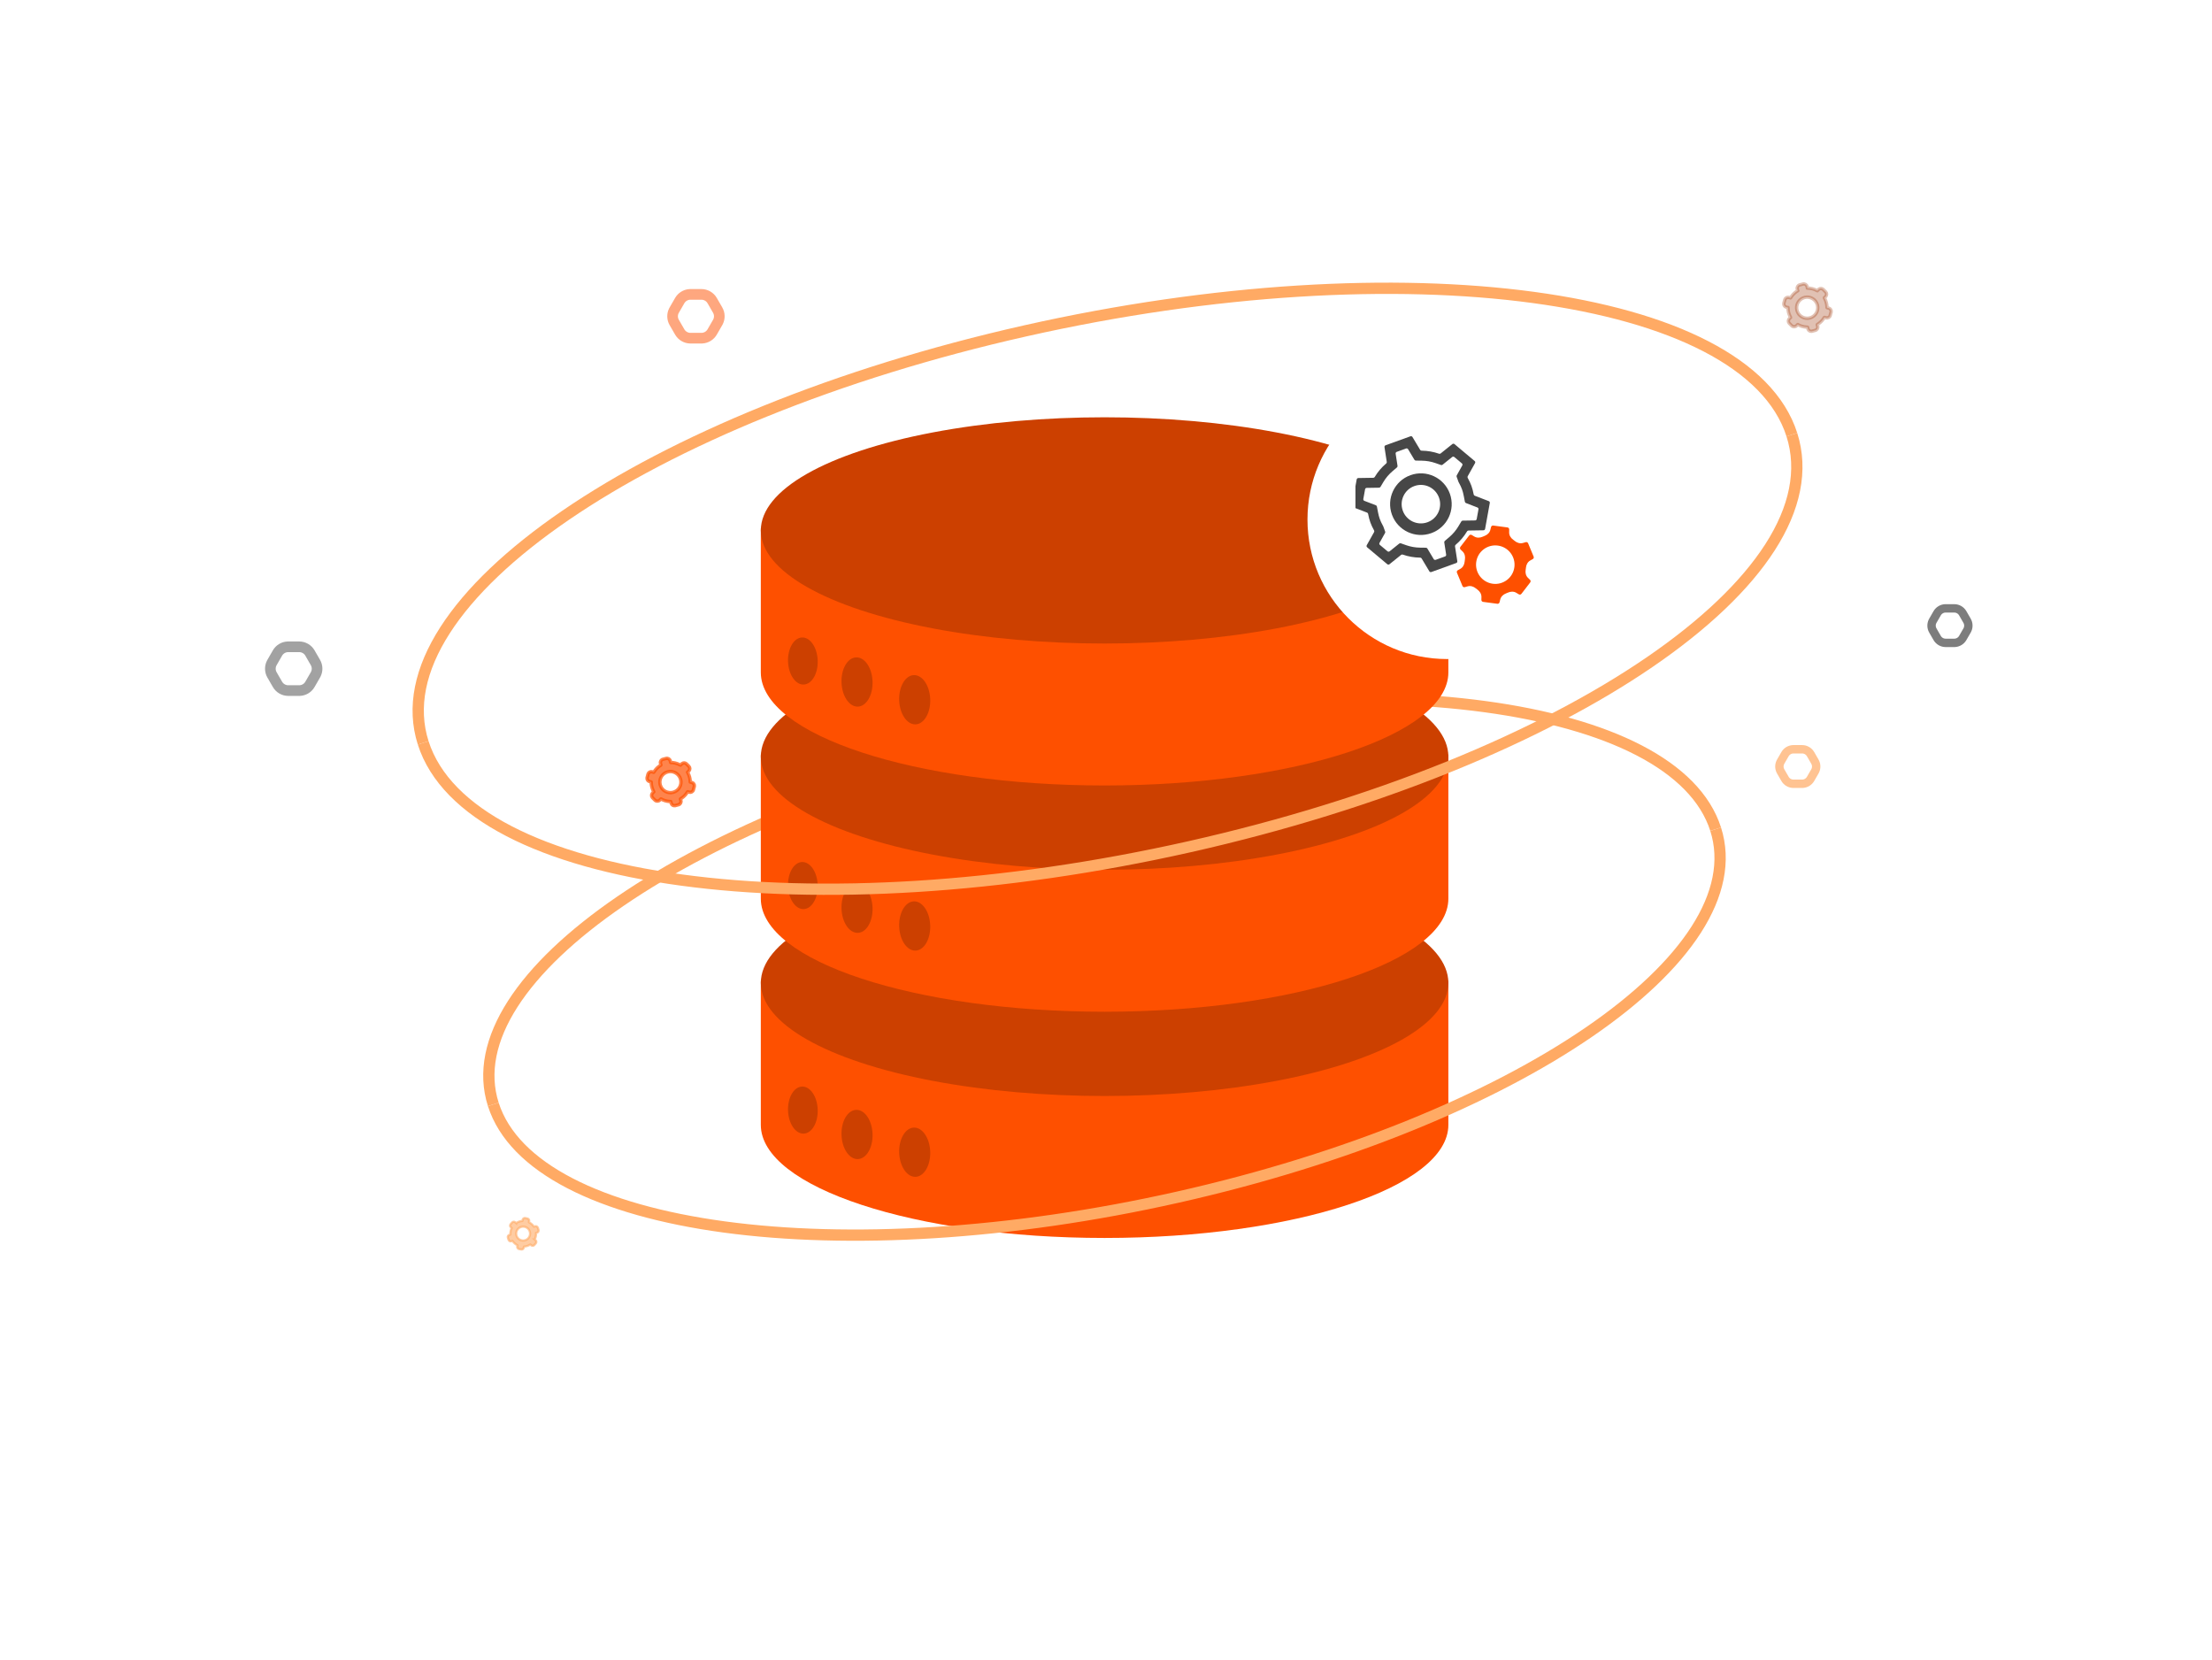
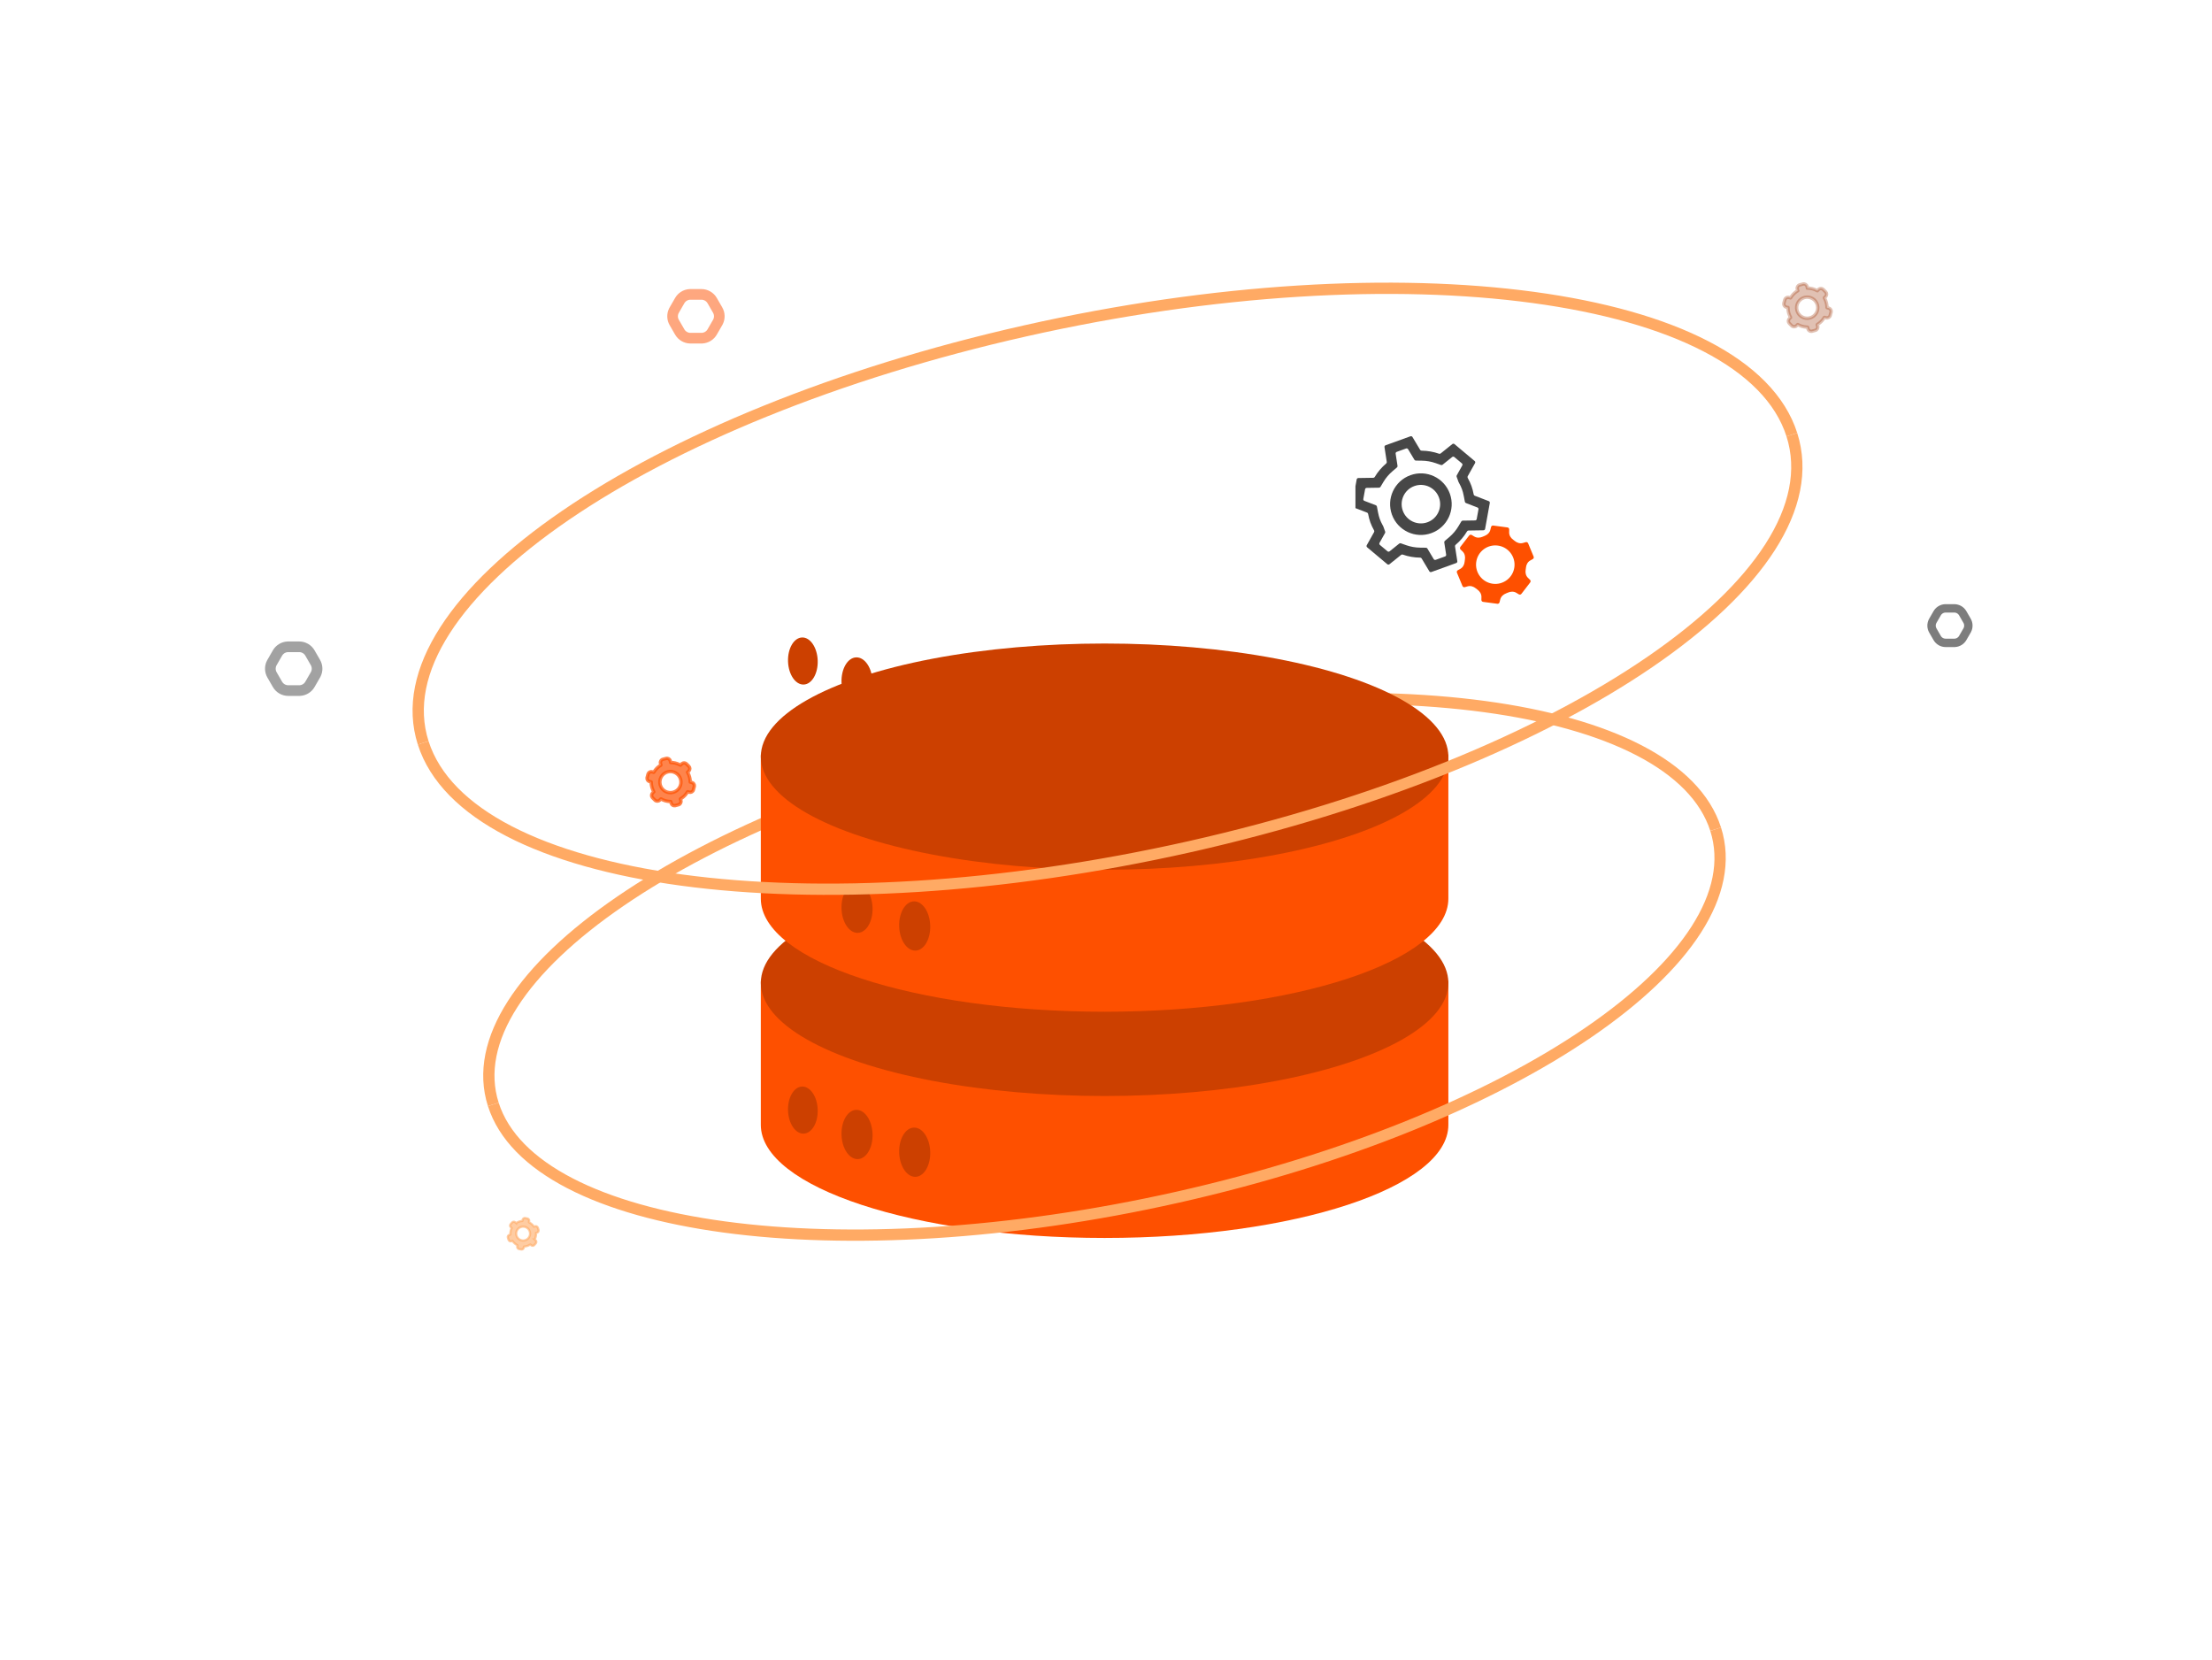
<svg xmlns="http://www.w3.org/2000/svg" width="785" height="589" viewBox="0 0 785 589" fill="none">
-   <path opacity="0.7" d="M633.468 267.619C634.049 266.612 635.093 265.967 636.244 265.89L636.475 265.883L639.534 265.883C640.775 265.883 641.922 266.545 642.542 267.619L644.071 270.268C644.653 271.276 644.689 272.502 644.18 273.537L644.071 273.741L642.542 276.39C641.96 277.398 640.916 278.043 639.766 278.119L639.534 278.127L636.475 278.127C635.234 278.127 634.088 277.465 633.468 276.39L631.938 273.741C631.357 272.734 631.32 271.507 631.829 270.472L631.938 270.268L633.468 267.619Z" stroke="#FFAA64" stroke-width="2.977" />
  <path opacity="0.7" d="M687.468 217.619C688.049 216.612 689.093 215.967 690.244 215.89L690.475 215.883L693.534 215.883C694.775 215.883 695.922 216.545 696.542 217.619L698.071 220.268C698.653 221.276 698.689 222.502 698.18 223.537L698.071 223.741L696.542 226.39C695.96 227.398 694.916 228.043 693.766 228.119L693.534 228.127L690.475 228.127C689.234 228.127 688.088 227.465 687.468 226.39L685.938 223.741C685.357 222.734 685.32 221.507 685.829 220.472L685.938 220.268L687.468 217.619Z" stroke="#474747" stroke-width="2.977" />
  <path opacity="0.5" d="M241.222 106.669C241.96 105.39 243.285 104.572 244.745 104.475L245.038 104.465L248.921 104.465C250.495 104.465 251.951 105.305 252.738 106.668L254.679 110.03C255.417 111.308 255.463 112.866 254.818 114.179L254.679 114.438L252.738 117.801C252 119.079 250.675 119.896 249.215 119.994L248.921 120.004L245.039 120.004C243.465 120.004 242.009 119.163 241.222 117.8L239.281 114.438C238.543 113.16 238.497 111.603 239.143 110.29L239.281 110.031L241.222 106.669Z" stroke="#FE5000" stroke-width="3.778" />
  <path opacity="0.5" d="M98.476 231.722C99.214 230.444 100.54 229.626 102 229.529L102.293 229.519L106.175 229.519C107.75 229.519 109.205 230.359 109.992 231.722L111.933 235.084C112.671 236.362 112.718 237.919 112.072 239.232L111.933 239.492L109.992 242.854C109.254 244.132 107.929 244.95 106.469 245.047L106.175 245.058L102.293 245.057C100.719 245.057 99.263 244.217 98.476 242.853L96.535 239.492C95.797 238.213 95.751 236.657 96.397 235.344L96.536 235.084L98.476 231.722Z" stroke="#474747" stroke-width="3.778" />
  <path d="M635.899 154.247C619.781 103.702 497.984 87.209 363.858 117.408C229.731 147.608 134.066 213.064 150.183 263.609" stroke="#FFAA64" stroke-width="4" />
  <path d="M608.855 294.237C594.46 249.095 485.684 234.365 365.895 261.336C246.107 288.307 160.669 346.766 175.064 391.908" stroke="#FFAA64" stroke-width="4" />
  <path d="M391.999 439.299C459.377 439.299 513.998 421.327 513.998 399.158V347.997H270V399.158C270 421.327 324.621 439.299 391.999 439.299Z" fill="#FE5000" />
  <ellipse cx="392.001" cy="348.784" rx="121.999" ry="40.142" fill="#CC4000" />
  <ellipse cx="284.924" cy="393.926" rx="5.267" ry="8.357" transform="rotate(-1.993 284.924 393.926)" fill="#CC4000" />
  <ellipse cx="304.145" cy="402.576" rx="5.51" ry="8.742" transform="rotate(-1.993 304.145 402.576)" fill="#CC4000" />
  <ellipse cx="324.611" cy="408.872" rx="5.51" ry="8.742" transform="rotate(-1.993 324.611 408.872)" fill="#CC4000" />
  <path d="M391.999 359.018C459.377 359.018 513.998 341.046 513.998 318.876V267.716H270V318.876C270 341.046 324.621 359.018 391.999 359.018Z" fill="#FE5000" />
  <ellipse cx="392.001" cy="268.502" rx="121.999" ry="40.142" fill="#CC4000" />
-   <ellipse cx="284.924" cy="314.247" rx="5.267" ry="8.357" transform="rotate(-1.993 284.924 314.247)" fill="#CC4000" />
  <ellipse cx="304.145" cy="322.294" rx="5.51" ry="8.742" transform="rotate(-1.993 304.145 322.294)" fill="#CC4000" />
  <ellipse cx="324.611" cy="328.591" rx="5.51" ry="8.742" transform="rotate(-1.993 324.611 328.591)" fill="#CC4000" />
-   <path d="M391.999 278.734C459.377 278.734 513.998 260.762 513.998 238.593V187.432H270V238.593C270 260.762 324.621 278.734 391.999 278.734Z" fill="#FE5000" />
-   <ellipse cx="392.001" cy="188.219" rx="121.999" ry="40.142" fill="#CC4000" />
  <ellipse cx="284.924" cy="234.566" rx="5.267" ry="8.357" transform="rotate(-1.993 284.924 234.566)" fill="#CC4000" />
  <ellipse cx="304.145" cy="242.01" rx="5.51" ry="8.742" transform="rotate(-1.993 304.145 242.01)" fill="#CC4000" />
  <ellipse cx="324.611" cy="248.308" rx="5.51" ry="8.742" transform="rotate(-1.993 324.611 248.308)" fill="#CC4000" />
  <path d="M635.899 154.247C652.016 204.792 556.351 270.248 422.224 300.448C288.098 330.647 166.301 314.154 150.183 263.609" stroke="#FFAA64" stroke-width="4" />
  <path d="M608.855 294.237C623.249 339.378 537.811 397.837 418.023 424.808C298.235 451.779 189.458 437.049 175.064 391.908" stroke="#FFAA64" stroke-width="4" />
  <g filter="url(#filter0_d_995_53683)">
    <circle cx="513.5" cy="176.5" r="49.5" fill="white" />
    <g clip-path="url(#clip0_995_53683)">
      <path fill-rule="evenodd" clip-rule="evenodd" d="M491.329 150.793C491.286 150.514 491.448 150.243 491.715 150.146L500.546 146.957C500.812 146.861 501.11 146.966 501.255 147.208L503.993 151.776C504.099 151.952 504.288 152.06 504.494 152.063L504.56 152.064C506.657 152.089 508.706 152.447 510.631 153.123L510.693 153.145C510.887 153.213 511.102 153.176 511.263 153.047L515.412 149.715C515.633 149.537 515.949 149.54 516.166 149.722L523.334 155.735C523.551 155.917 523.608 156.227 523.469 156.474L520.868 161.127C520.785 161.276 520.77 161.454 520.828 161.615L520.852 161.68C520.862 161.709 520.875 161.738 520.89 161.765L520.894 161.773C521.434 162.748 521.862 163.664 522.187 164.562C522.513 165.466 522.768 166.444 522.977 167.539L522.989 167.603C523.027 167.803 523.166 167.969 523.356 168.043L528.336 169.966C528.6 170.068 528.754 170.342 528.704 170.62L527.037 179.824C526.987 180.102 526.745 180.307 526.462 180.311L521.133 180.396C520.927 180.399 520.737 180.509 520.631 180.686L520.597 180.743C519.551 182.498 518.21 184.08 516.613 185.439L516.563 185.482C516.406 185.615 516.33 185.82 516.361 186.022L517.174 191.286C517.217 191.565 517.055 191.836 516.788 191.932L507.957 195.122C507.691 195.218 507.393 195.113 507.248 194.87L504.509 190.302C504.404 190.127 504.215 190.018 504.009 190.016L503.943 190.015C501.846 189.989 499.797 189.632 497.872 188.956L497.81 188.934C497.616 188.866 497.401 188.903 497.24 189.031L493.091 192.364C492.87 192.541 492.554 192.538 492.337 192.357L485.169 186.344C484.953 186.162 484.896 185.852 485.035 185.605L487.637 180.958C487.721 180.809 487.735 180.631 487.677 180.47L487.654 180.404C487.643 180.375 487.63 180.347 487.615 180.32L487.611 180.312C487.072 179.336 486.643 178.421 486.316 177.517C485.99 176.612 485.734 175.634 485.526 174.539L485.514 174.475C485.476 174.275 485.337 174.109 485.146 174.036L480.164 172.12C479.9 172.018 479.745 171.743 479.796 171.465L481.466 162.255C481.516 161.976 481.757 161.772 482.041 161.767L487.37 161.683C487.576 161.679 487.766 161.57 487.872 161.393L487.905 161.336C488.948 159.588 490.293 157.999 491.89 156.64L491.94 156.597C492.097 156.463 492.173 156.259 492.142 156.057L491.329 150.793ZM495.675 152.483C495.408 152.579 495.247 152.85 495.29 153.129L495.958 157.462C495.99 157.665 495.913 157.869 495.757 158.002L494.195 159.332C492.891 160.442 491.8 161.734 490.961 163.141L489.909 164.905C489.803 165.082 489.613 165.192 489.407 165.195L485.019 165.265C484.736 165.269 484.494 165.474 484.444 165.752L483.817 169.209C483.766 169.487 483.921 169.762 484.185 169.863L488.273 171.435C488.463 171.509 488.602 171.675 488.641 171.875L489.02 173.869C489.202 174.825 489.413 175.617 489.663 176.308C489.913 176.999 490.256 177.743 490.727 178.594L490.867 178.848C490.882 178.875 490.895 178.903 490.905 178.932L491.572 180.779C491.63 180.94 491.615 181.118 491.532 181.267L489.57 184.77C489.431 185.017 489.488 185.327 489.705 185.509L492.394 187.765C492.611 187.947 492.927 187.95 493.148 187.772L496.561 185.031C496.721 184.902 496.937 184.865 497.131 184.934L499.063 185.612C500.612 186.157 502.276 186.45 503.996 186.471L506.047 186.496C506.253 186.498 506.442 186.606 506.547 186.782L508.801 190.543C508.947 190.785 509.244 190.89 509.511 190.794L512.828 189.596C513.095 189.5 513.256 189.228 513.213 188.949L512.545 184.616C512.513 184.414 512.59 184.209 512.746 184.076L514.308 182.747C515.614 181.635 516.699 180.351 517.541 178.939L518.593 177.174C518.699 176.997 518.889 176.887 519.095 176.883L523.483 176.814C523.767 176.809 524.008 176.605 524.058 176.326L524.684 172.872C524.734 172.594 524.58 172.32 524.316 172.218L520.229 170.64C520.038 170.566 519.9 170.4 519.862 170.2L519.483 168.209C519.301 167.254 519.09 166.462 518.84 165.771C518.593 165.086 518.249 164.342 517.778 163.49L517.638 163.237C517.623 163.21 517.611 163.181 517.6 163.152L516.934 161.307C516.876 161.146 516.89 160.969 516.974 160.819L518.936 157.31C519.074 157.063 519.017 156.753 518.8 156.571L516.109 154.313C515.892 154.132 515.576 154.129 515.355 154.306L511.942 157.047C511.782 157.176 511.566 157.213 511.372 157.145L509.44 156.466C507.891 155.922 506.227 155.629 504.507 155.608L502.456 155.583C502.25 155.581 502.061 155.472 501.956 155.296L499.702 151.536C499.556 151.294 499.259 151.188 498.992 151.285L495.675 152.483Z" fill="#474747" />
      <path fill-rule="evenodd" clip-rule="evenodd" d="M506.572 177.464C510.12 176.183 511.958 172.267 510.677 168.719C509.395 165.171 505.48 163.333 501.931 164.614C498.383 165.896 496.545 169.811 497.826 173.36C499.108 176.908 503.023 178.746 506.572 177.464ZM507.964 181.319C513.642 179.269 516.582 173.004 514.532 167.327C512.481 161.649 506.216 158.709 500.539 160.759C494.861 162.81 491.921 169.074 493.971 174.752C496.022 180.43 502.287 183.37 507.964 181.319Z" fill="#474747" />
      <path fill-rule="evenodd" clip-rule="evenodd" d="M529.153 179.145C529.242 178.805 529.565 178.582 529.918 178.629L534.983 179.301C535.336 179.348 535.59 179.647 535.587 179.999L535.569 181.064C535.551 182.115 536.158 183.06 537.011 183.675C537.201 183.812 537.386 183.955 537.567 184.103C538.373 184.767 539.435 185.103 540.44 184.817L541.483 184.521C541.818 184.429 542.168 184.605 542.304 184.931L544.261 189.656C544.397 189.983 544.262 190.352 543.959 190.527L543.055 191.029C542.139 191.537 541.629 192.528 541.531 193.57C541.519 193.695 541.505 193.821 541.488 193.947C541.472 194.072 541.453 194.197 541.431 194.321C541.254 195.353 541.488 196.442 542.24 197.172L542.982 197.892C543.23 198.133 543.256 198.531 543.046 198.812L539.925 202.863C539.708 203.143 539.325 203.221 539.025 203.045L538.095 202.486C537.2 201.948 536.087 201.996 535.135 202.427C534.923 202.523 534.706 202.613 534.487 202.695C533.503 203.066 532.671 203.82 532.414 204.84L532.153 205.873C532.065 206.213 531.741 206.435 531.389 206.389L526.324 205.716C525.971 205.67 525.717 205.37 525.72 205.019L525.738 203.954C525.756 202.902 525.149 201.958 524.295 201.344C524.105 201.208 523.92 201.066 523.74 200.918C522.932 200.254 521.87 199.913 520.863 200.197L519.825 200.49C519.49 200.582 519.139 200.413 519.003 200.086L517.045 195.362C516.909 195.035 517.044 194.665 517.348 194.49L518.252 193.989C519.168 193.481 519.678 192.49 519.776 191.447C519.788 191.322 519.802 191.197 519.818 191.071C519.835 190.945 519.854 190.821 519.875 190.697C520.053 189.665 519.819 188.575 519.067 187.846L518.325 187.126C518.078 186.878 518.051 186.487 518.26 186.206L521.382 182.155C521.599 181.875 521.982 181.797 522.282 181.973L523.212 182.531C524.107 183.069 525.219 183.021 526.171 182.591C526.384 182.495 526.6 182.405 526.82 182.322C527.804 181.951 528.636 181.198 528.893 180.178L529.153 179.145ZM529.755 199.281C533.495 199.777 536.929 197.147 537.425 193.407C537.921 189.667 535.292 186.233 531.552 185.737C527.812 185.241 524.378 187.87 523.881 191.61C523.385 195.35 526.015 198.784 529.755 199.281Z" fill="#FE5000" />
    </g>
  </g>
  <path opacity="0.6" d="M183.145 434.009C183.145 434.009 183.146 434.008 183.149 434.008C183.155 434.009 183.164 434.007 183.173 434.001L183.42 433.851C183.672 433.707 183.942 433.586 184.227 433.49C184.607 433.363 184.992 433.288 185.375 433.263L185.399 433.254L185.4 433.252L185.48 432.861L185.5 432.783C185.61 432.428 185.957 432.198 186.327 432.234L186.406 432.246L187.171 432.401L187.249 432.422C187.604 432.532 187.833 432.878 187.797 433.247L187.786 433.327L187.706 433.719L187.707 433.722C187.71 433.728 187.715 433.735 187.725 433.74L187.981 433.879C188.566 434.221 189.078 434.695 189.466 435.276L189.486 435.293L189.488 435.293L189.867 435.166L189.945 435.145C190.333 435.057 190.732 435.276 190.862 435.661L191.11 436.401C191.248 436.812 191.026 437.257 190.615 437.395L190.238 437.522C190.238 437.522 190.237 437.523 190.235 437.525L190.23 437.55C190.27 438.248 190.148 438.934 189.887 439.56L189.767 439.825C189.762 439.835 189.762 439.845 189.763 439.85C189.763 439.852 189.764 439.853 189.764 439.853L189.763 439.853L190.064 440.118L190.121 440.174C190.374 440.447 190.399 440.862 190.182 441.164L190.133 441.227L189.616 441.812C189.347 442.116 188.893 442.163 188.57 441.931L188.507 441.881L188.207 441.616L188.205 441.616L188.181 441.624C187.86 441.834 187.507 442.007 187.127 442.135C186.842 442.23 186.554 442.296 186.266 442.334L185.979 442.362C185.968 442.363 185.96 442.367 185.955 442.371C185.954 442.372 185.952 442.372 185.952 442.373L185.873 442.765C185.792 443.163 185.423 443.43 185.027 443.391L184.948 443.378L184.183 443.224C183.758 443.138 183.483 442.723 183.569 442.298L183.648 441.906C183.648 441.906 183.648 441.905 183.647 441.903L183.629 441.885C183.023 441.581 182.485 441.142 182.062 440.592L181.888 440.349C181.882 440.34 181.873 440.335 181.868 440.332C181.865 440.332 181.864 440.332 181.864 440.332L181.487 440.458C181.075 440.596 180.63 440.375 180.492 439.964L180.244 439.224C180.106 438.813 180.327 438.367 180.739 438.229L181.118 438.101L181.119 438.1C181.122 438.095 181.125 438.086 181.125 438.075L181.117 437.776C181.123 437.083 181.288 436.408 181.587 435.8L181.591 435.775C181.59 435.772 181.59 435.771 181.59 435.771L181.29 435.507C180.965 435.22 180.935 434.723 181.222 434.398L181.738 433.812L181.794 433.755C182.067 433.503 182.482 433.477 182.784 433.694L182.846 433.744L183.145 434.009ZM184.869 435.406C183.577 435.839 182.881 437.238 183.315 438.53C183.749 439.823 185.147 440.519 186.44 440.085C187.732 439.651 188.428 438.252 187.994 436.96C187.561 435.668 186.162 434.972 184.869 435.406Z" fill="#FFAA64" stroke="#FFAA64" stroke-width="0.79" />
  <path opacity="0.3" d="M637.724 110.162C638.26 112.161 640.314 113.347 642.313 112.811C644.313 112.276 645.499 110.221 644.963 108.222C644.427 106.223 642.373 105.037 640.374 105.573C638.375 106.108 637.189 108.163 637.724 110.162ZM637.831 102.564C637.661 101.928 638.038 101.274 638.674 101.103L639.819 100.797C640.455 100.626 641.109 101.004 641.279 101.64L641.437 102.226C641.437 102.227 641.439 102.227 641.44 102.228L641.478 102.24C642.539 102.244 643.568 102.494 644.493 102.947L644.883 103.154C644.897 103.162 644.911 103.164 644.92 103.163C644.922 103.163 644.923 103.163 644.924 103.162L645.354 102.733L645.445 102.651C645.882 102.294 646.513 102.294 646.95 102.65L647.041 102.732L647.879 103.571C648.316 104.007 648.343 104.698 647.961 105.166L647.879 105.257L647.45 105.686C647.45 105.687 647.449 105.688 647.449 105.69L647.458 105.728C647.747 106.234 647.976 106.785 648.133 107.373C648.252 107.813 648.325 108.256 648.355 108.695L648.371 109.134C648.371 109.151 648.377 109.164 648.382 109.171C648.383 109.173 648.384 109.174 648.385 109.175L648.971 109.332C649.567 109.492 649.936 110.076 649.84 110.672L649.814 110.792L649.507 111.937C649.337 112.573 648.683 112.951 648.047 112.78L647.459 112.624C647.458 112.624 647.457 112.624 647.455 112.625L647.428 112.651C646.909 113.54 646.192 114.316 645.319 114.905L644.936 115.145C644.921 115.153 644.913 115.165 644.909 115.173C644.908 115.175 644.907 115.177 644.907 115.178L645.064 115.764C645.234 116.4 644.857 117.053 644.221 117.224L643.076 117.531L642.956 117.557C642.36 117.653 641.775 117.284 641.615 116.688L641.459 116.103C641.458 116.102 641.457 116.101 641.454 116.099C641.447 116.094 641.434 116.088 641.417 116.088L640.965 116.071C639.914 115.998 638.906 115.685 638.012 115.174L637.975 115.165C637.971 115.165 637.969 115.166 637.969 115.166L637.54 115.596C637.075 116.061 636.32 116.061 635.854 115.596L635.016 114.758L634.934 114.666C634.577 114.229 634.578 113.599 634.934 113.162L635.016 113.071L635.444 112.642C635.444 112.641 635.444 112.64 635.445 112.638C635.446 112.629 635.444 112.615 635.436 112.6L635.231 112.212C635.037 111.816 634.879 111.397 634.76 110.956C634.603 110.368 634.526 109.776 634.523 109.194L634.512 109.156C634.511 109.155 634.51 109.154 634.509 109.154L633.924 108.996L633.808 108.959C633.28 108.758 632.965 108.212 633.055 107.655L633.081 107.536L633.387 106.39L633.425 106.274C633.626 105.747 634.171 105.432 634.728 105.522L634.848 105.548L635.434 105.705L635.44 105.704C635.448 105.7 635.459 105.691 635.467 105.677L635.702 105.303C636.276 104.448 637.042 103.717 637.959 103.182L637.986 103.154C637.987 103.152 637.988 103.15 637.988 103.15L637.831 102.564Z" fill="#993000" stroke="#993000" stroke-width="1.199" />
  <path opacity="0.7" d="M234.297 278.501C234.833 280.5 236.887 281.686 238.886 281.15C240.885 280.615 242.072 278.56 241.536 276.561C241 274.562 238.946 273.376 236.947 273.912C234.948 274.447 233.762 276.502 234.297 278.501ZM234.404 270.903C234.233 270.267 234.611 269.613 235.247 269.443L236.392 269.136C237.028 268.965 237.682 269.343 237.852 269.979L238.009 270.566C238.01 270.566 238.012 270.567 238.013 270.568L238.05 270.579C239.112 270.583 240.141 270.833 241.066 271.286L241.456 271.493C241.47 271.501 241.484 271.503 241.493 271.503C241.494 271.502 241.496 271.502 241.497 271.502L241.927 271.072L242.018 270.99C242.455 270.633 243.086 270.633 243.523 270.989L243.613 271.071L244.452 271.91C244.888 272.346 244.916 273.037 244.534 273.505L244.452 273.596L244.023 274.025C244.023 274.026 244.022 274.027 244.022 274.029L244.031 274.067C244.32 274.573 244.549 275.124 244.706 275.712C244.824 276.152 244.898 276.595 244.928 277.034L244.944 277.473C244.944 277.49 244.949 277.503 244.955 277.51C244.956 277.512 244.957 277.513 244.958 277.514L245.544 277.671C246.14 277.831 246.509 278.415 246.412 279.011L246.387 279.132L246.08 280.276C245.91 280.912 245.256 281.29 244.62 281.12L244.032 280.963C244.031 280.963 244.029 280.963 244.028 280.964L244.001 280.99C243.482 281.88 242.765 282.655 241.892 283.244L241.508 283.484C241.494 283.492 241.485 283.504 241.482 283.512C241.481 283.514 241.48 283.516 241.48 283.517L241.637 284.103C241.807 284.739 241.43 285.393 240.794 285.563L239.648 285.87L239.529 285.896C238.932 285.992 238.348 285.623 238.188 285.027L238.031 284.442C238.031 284.442 238.03 284.44 238.027 284.438C238.02 284.433 238.007 284.427 237.99 284.427L237.538 284.41C236.487 284.337 235.479 284.024 234.585 283.513L234.548 283.504C234.544 283.504 234.542 283.505 234.542 283.505L234.113 283.935C233.648 284.4 232.893 284.4 232.427 283.935L231.589 283.097L231.507 283.005C231.15 282.568 231.15 281.938 231.507 281.501L231.589 281.41L232.017 280.981C232.017 280.98 232.017 280.979 232.018 280.977C232.019 280.968 232.017 280.954 232.008 280.939L231.803 280.551C231.61 280.155 231.451 279.736 231.333 279.295C231.176 278.707 231.099 278.115 231.096 277.533L231.085 277.495C231.084 277.494 231.083 277.494 231.082 277.493L230.497 277.335L230.381 277.298C229.853 277.098 229.538 276.551 229.628 275.994L229.654 275.875L229.96 274.729L229.998 274.613C230.198 274.086 230.744 273.771 231.301 273.861L231.421 273.887L232.007 274.044L232.013 274.043C232.021 274.039 232.032 274.03 232.04 274.016L232.274 273.642C232.849 272.787 233.615 272.056 234.532 271.522L234.559 271.493C234.56 271.491 234.56 271.489 234.561 271.489L234.404 270.903Z" fill="#FE5000" stroke="#FE5000" stroke-width="1.199" />
  <defs>
    <filter id="filter0_d_995_53683" x="440.405" y="111.27" width="146.189" height="146.189" filterUnits="userSpaceOnUse" color-interpolation-filters="sRGB">
      <feFlood flood-opacity="0" result="BackgroundImageFix" />
      <feColorMatrix in="SourceAlpha" type="matrix" values="0 0 0 0 0 0 0 0 0 0 0 0 0 0 0 0 0 0 127 0" result="hardAlpha" />
      <feOffset dy="7.865" />
      <feGaussianBlur stdDeviation="11.797" />
      <feColorMatrix type="matrix" values="0 0 0 0 0 0 0 0 0 0 0 0 0 0 0 0 0 0 0.15 0" />
      <feBlend mode="normal" in2="BackgroundImageFix" result="effect1_dropShadow_995_53683" />
      <feBlend mode="normal" in="SourceGraphic" in2="effect1_dropShadow_995_53683" result="shape" />
    </filter>
    <clipPath id="clip0_995_53683">
      <rect width="65.58" height="65.58" fill="white" transform="translate(481.026 143.395)" />
    </clipPath>
  </defs>
</svg>